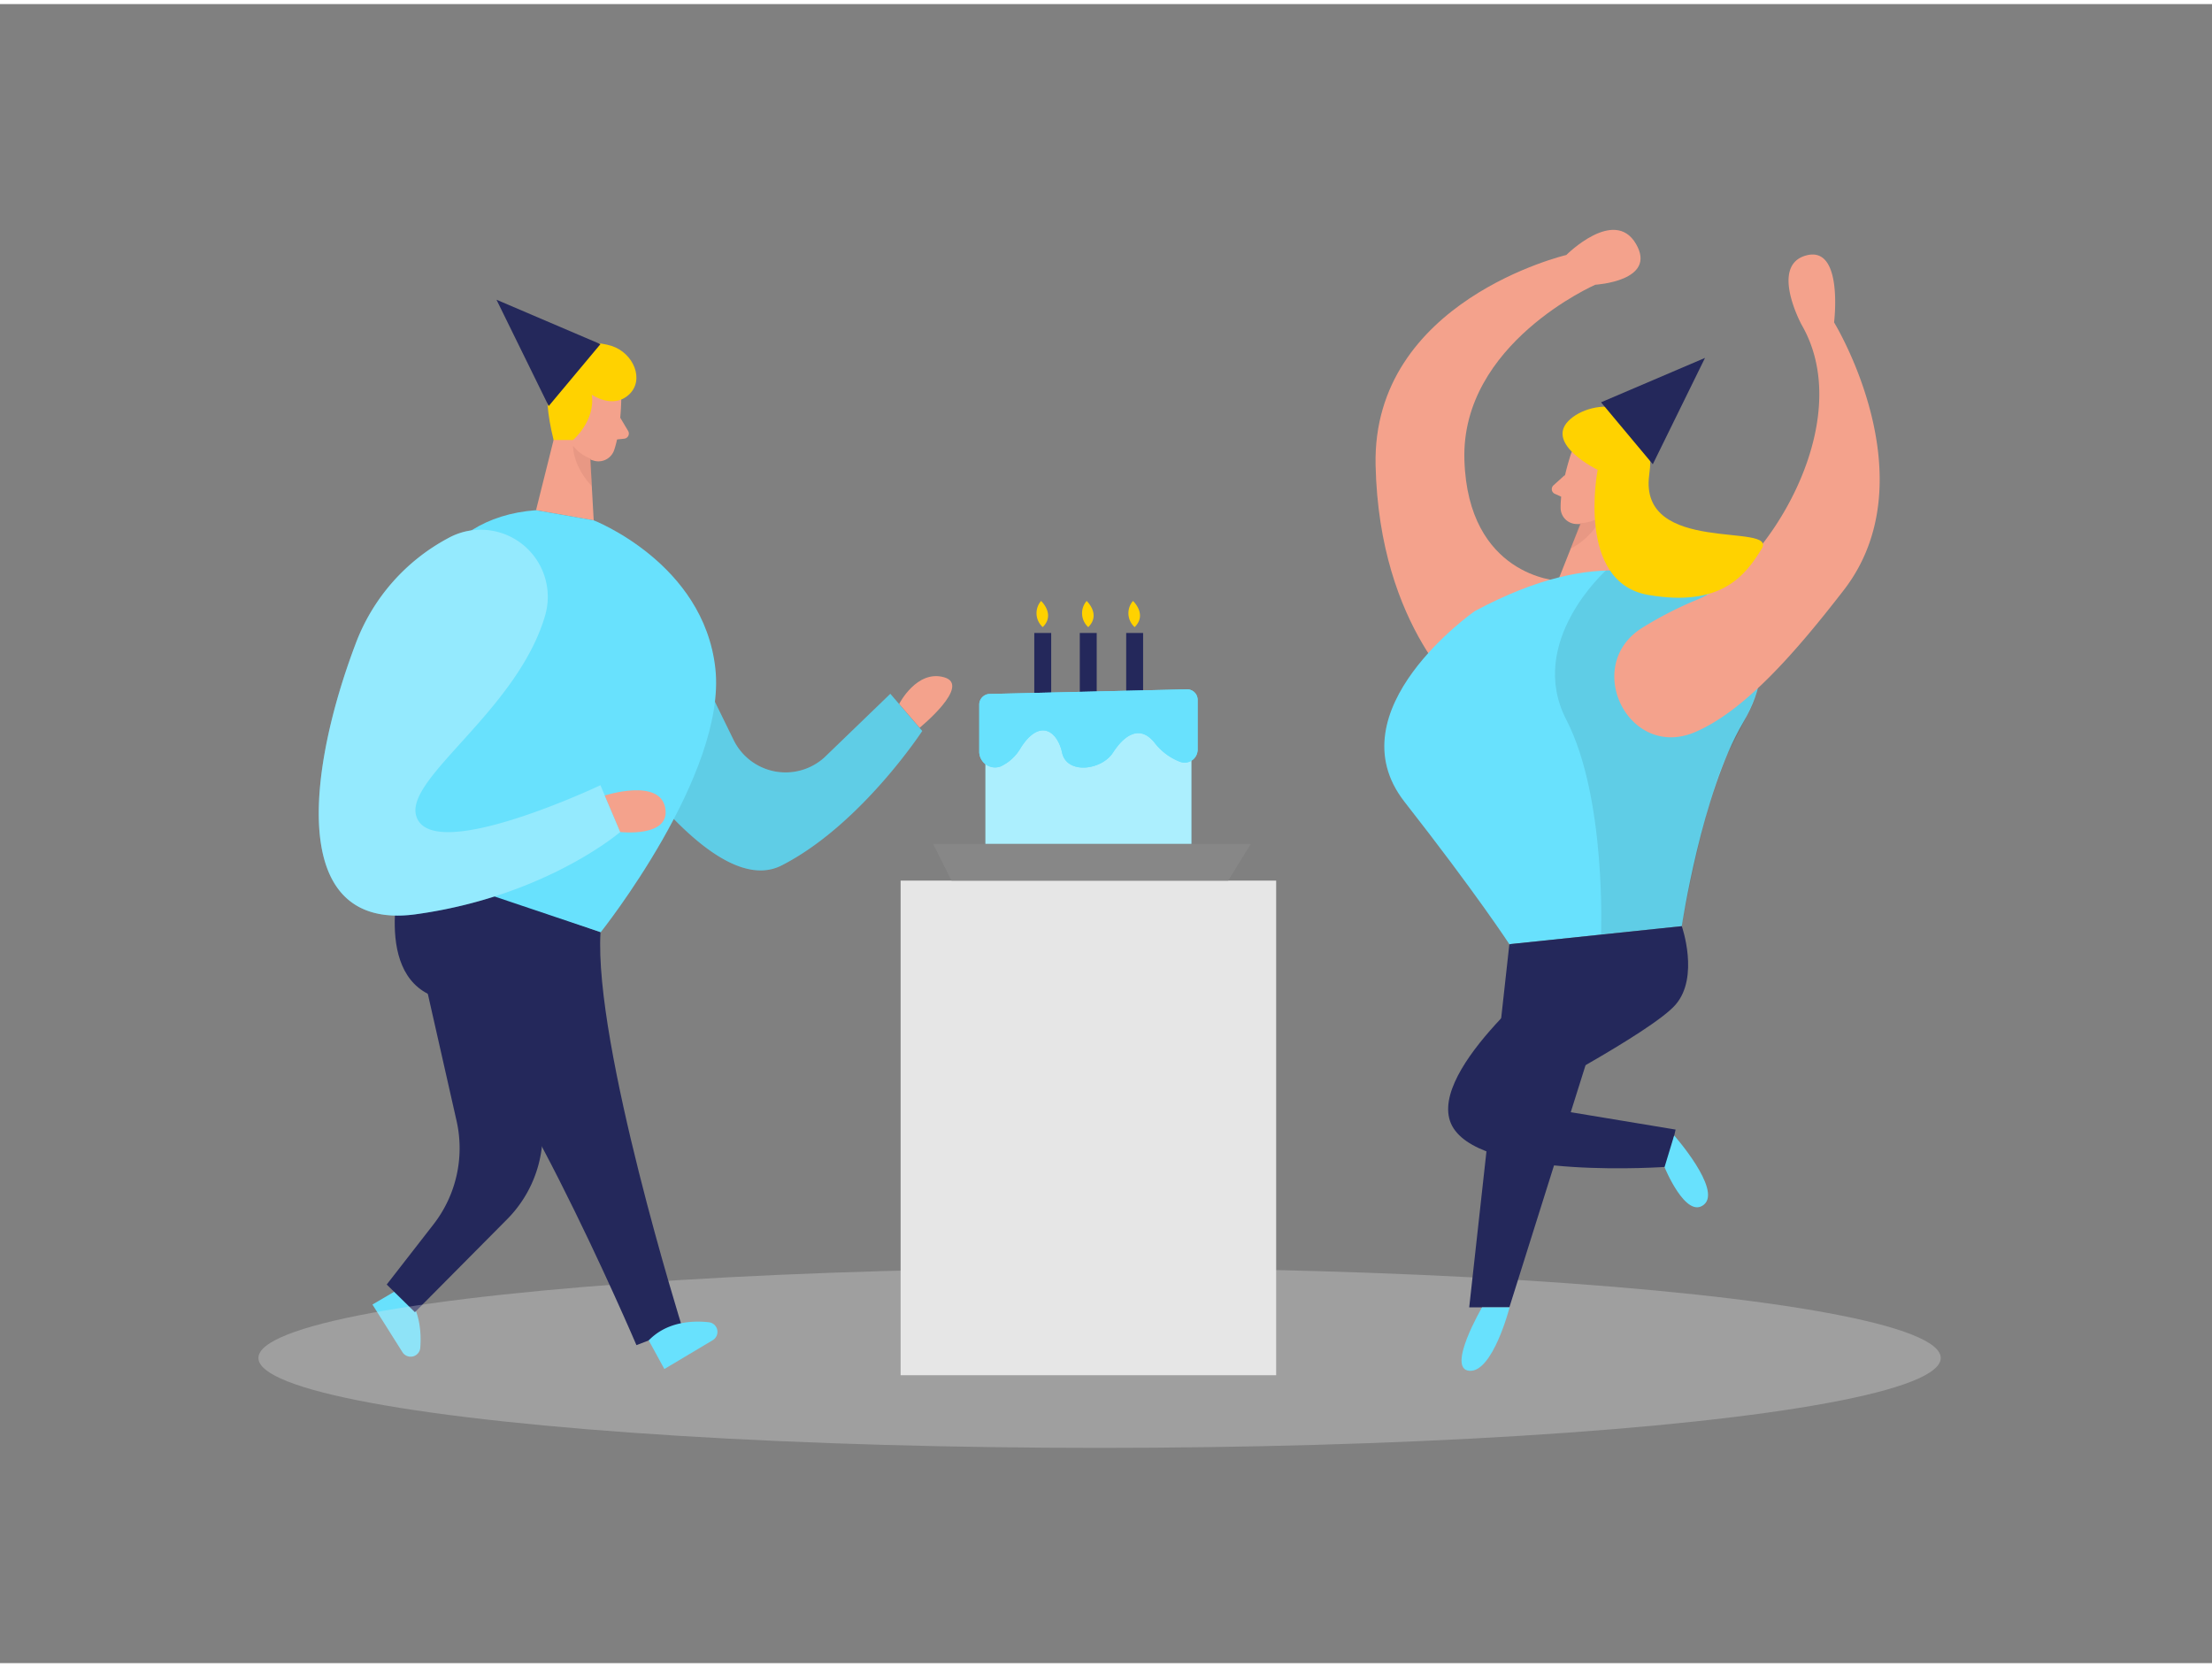
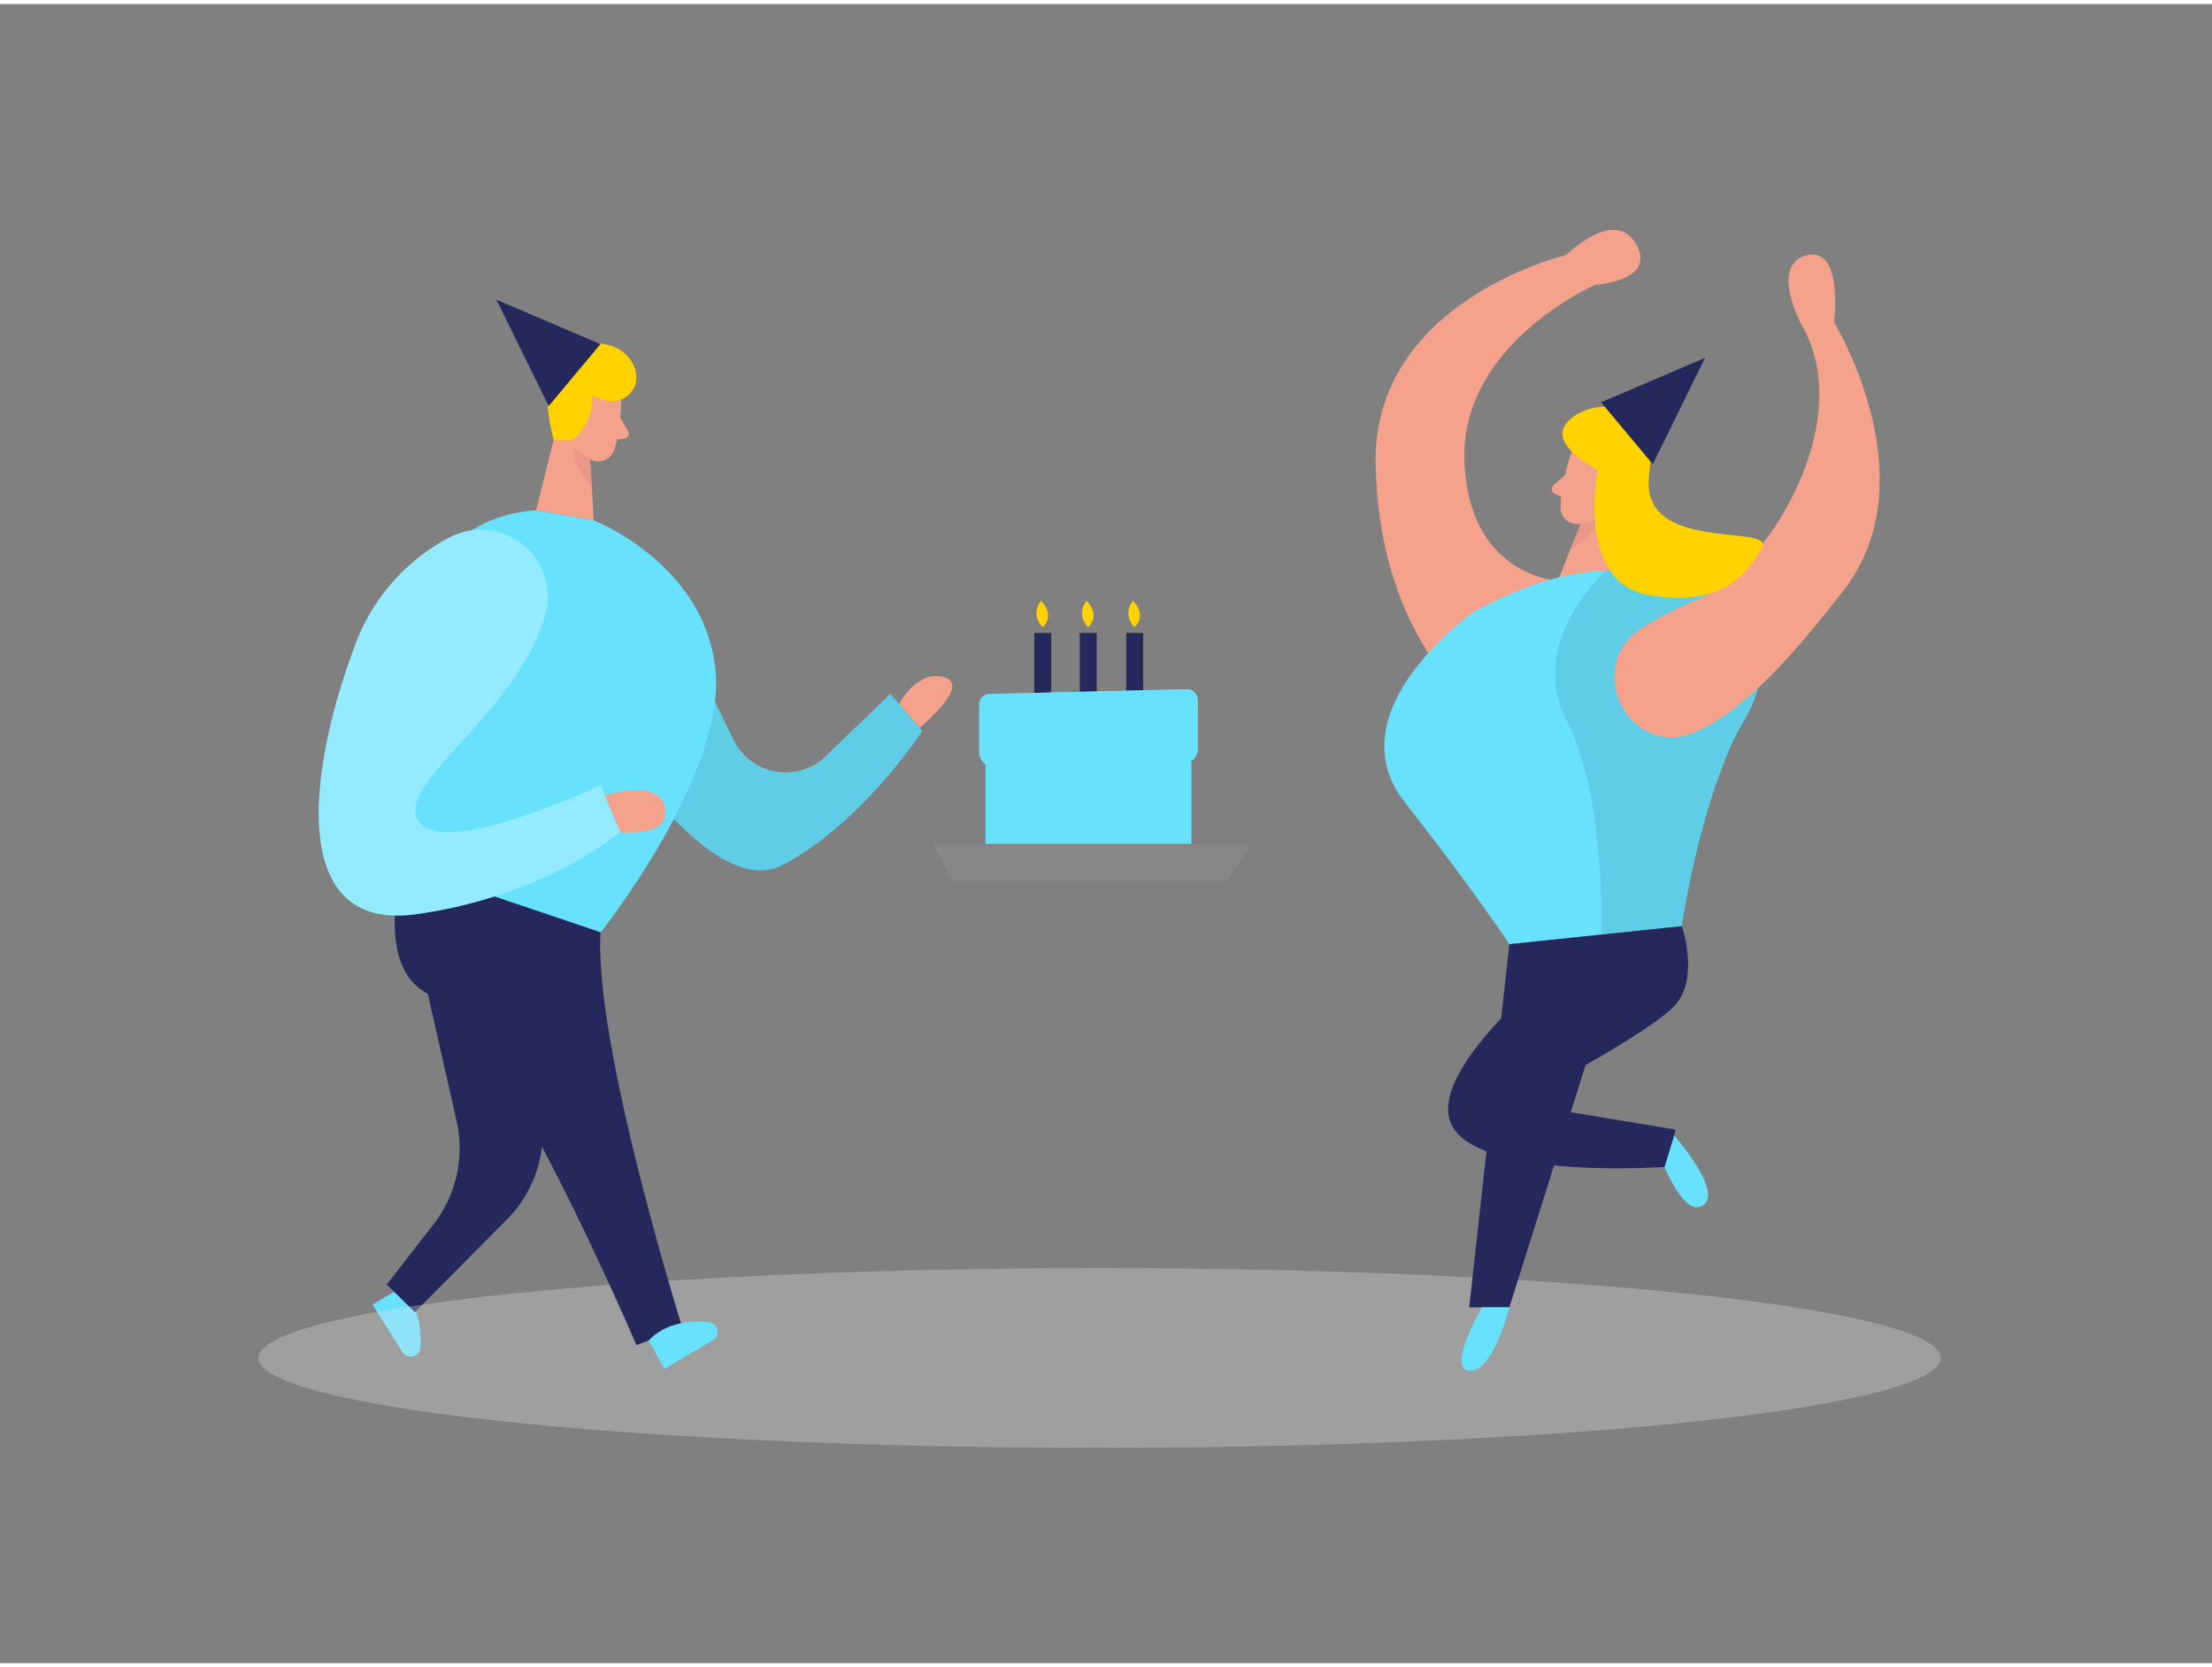
<svg xmlns="http://www.w3.org/2000/svg" id="Layer_1" data-name="Layer 1" viewBox="0 0 400 300" width="406" height="306" class="illustration styles_illustrationTablet__1DWOa">
  <rect x="0" y="0" width="400" height="300" fill="#808080" stroke="none" />
  <path d="M72.46,232.16l-5.11,3,5.43,8.62a1.75,1.75,0,0,0,3.22-.79C76.25,239.64,75.8,235.24,72.46,232.16Z" fill="#68e1fd" />
  <path d="M77.08,177.72l5.48,24.22a22.44,22.44,0,0,1-4.17,18.72l-8.46,10.88,5.1,5,16.69-16.82A22.11,22.11,0,0,0,98.05,206l2.52-29.85Z" fill="#24285b" />
  <path d="M119.52,106.22l13.14,26.85a10.46,10.46,0,0,0,16.88,2.71L161,124.72l5.77,6.72s-11.11,17-25.41,24.31-36.92-31.83-36.92-31.83Z" fill="#68e1fd" />
  <path d="M119.52,106.22l13.14,26.85a10.46,10.46,0,0,0,16.88,2.71L161,124.72l5.77,6.72s-11.11,17-25.41,24.31-36.92-31.83-36.92-31.83Z" opacity="0.09" />
  <ellipse cx="198.84" cy="244.82" rx="152.11" ry="16.26" fill="#e6e6e6" opacity="0.3" />
  <rect x="187.03" y="113.72" width="3.06" height="11.73" fill="#24285b" />
  <path d="M188.56,112.66a3.38,3.38,0,0,1-.3-4.73S190.9,110.36,188.56,112.66Z" fill="#ffd200" />
  <rect x="195.26" y="113.72" width="3.06" height="11.73" fill="#24285b" />
  <path d="M196.79,112.66a3.38,3.38,0,0,1-.29-4.73S199.13,110.36,196.79,112.66Z" fill="#ffd200" />
  <rect x="203.65" y="113.72" width="3.06" height="11.73" fill="#24285b" />
  <path d="M205.18,112.66a3.38,3.38,0,0,1-.3-4.73S207.52,110.36,205.18,112.66Z" fill="#ffd200" />
  <path d="M284,81.59s-1.85,5.55-1.79,9.54a2.93,2.93,0,0,0,3,2.89,6.46,6.46,0,0,0,6.07-3.57l2.89-4.56a5.26,5.26,0,0,0-.95-6C290.58,76.83,285,78.15,284,81.59Z" fill="#f4a28c" />
  <polygon points="293.66 86.72 292.2 105.83 281.73 104.27 287 90.99 293.66 86.72" fill="#f4a28c" />
  <path d="M288.91,87.9s.56-2.18,2.17-1.62.81,3.72-1.5,3.48Z" fill="#f4a28c" />
  <polygon points="272.94 170 265.68 235.67 272.94 235.67 290.63 179.44 272.94 170" fill="#24285b" />
  <path d="M283,85.14,280.94,87a.93.93,0,0,0,.23,1.56l2.07.93Z" fill="#f4a28c" />
  <path d="M281.73,104.27s-16.27-.79-16.92-21.84,23.67-31.68,23.67-31.68,11.27-.66,7.36-7.38-12.6,2-12.6,2-35.14,8.25-34.49,38,16.49,42.32,16.49,42.32Z" fill="#f4a28c" />
  <path d="M285.72,93.85a7,7,0,0,0,3.8-1.19s-1,3.37-5.51,5.84Z" fill="#ce8172" opacity="0.31" />
  <path d="M112.35,71.11s0,5.85-1.32,9.62a3,3,0,0,1-3.76,1.8,6.49,6.49,0,0,1-4.63-5.31L101.35,72a5.23,5.23,0,0,1,2.79-5.38C107.64,64.52,112.53,67.55,112.35,71.11Z" fill="#f4a28c" />
  <polygon points="101.58 72.93 96.93 91.52 107.36 93.35 106.56 79.09 101.58 72.93" fill="#f4a28c" />
  <path d="M112.16,74.79l1.42,2.39a.93.93,0,0,1-.71,1.41l-2.26.23Z" fill="#f4a28c" />
  <path d="M106.87,82.21a7,7,0,0,1-3.24-2.34s-.15,3.51,3.38,7.29Z" fill="#ce8172" opacity="0.31" />
  <path d="M266.68,109.77S241,127.68,254,144.28,272.94,170,272.94,170l31.18-3.26s3.58-24.09,11.06-36.78,1.31-22.14-6.51-24.09S289.79,97.4,266.68,109.77Z" fill="#68e1fd" />
  <path d="M290.42,102.41s-14.46,12.91-7.18,27,6.28,38.89,6.28,38.89l14.6-1.52s3.92-22.52,8.37-31.4c0,0,4.18-7.63,5.41-11.65s-12.63-21.28-12.63-21.28Z" opacity="0.09" />
  <path d="M306.41,131.69c-12,5-20.41-12.25-9.29-19a67.46,67.46,0,0,1,9.79-5c11.94-4.78,29.3-31.69,18.88-49.7,0,0-5.86-10.78.87-12.55s5,12.12,5,12.12S349,85.84,333.39,106C324.92,116.94,315.53,127.86,306.41,131.69Z" fill="#f4a28c" />
  <path d="M304.12,166.74s3.22,9.17-1.12,14.19-28.79,17.82-28.79,17.82L303,203.52l-1.52,6.73s-32.55,2.39-38.62-6.94,17.75-28.43,17.75-28.43L272.94,170Z" fill="#24285b" />
  <path d="M288.91,84.22s-4,20.35,9.16,22.62,17.53-3.5,20.5-8.34-22.29,1.24-20.34-13.36-10.61-13.94-14.66-9.71S288.91,84.22,288.91,84.22Z" fill="#ffd200" />
  <polygon points="289.52 72.01 298.88 83.21 308.32 63.98 289.52 72.01" fill="#24285b" />
  <path d="M268,235.67s-6.51,11.15-2.28,11.47,7.26-11.47,7.26-11.47Z" fill="#68e1fd" />
  <path d="M301,210.32s3.86,9.47,7.13,6.77-5.39-12.51-5.39-12.51Z" fill="#68e1fd" />
-   <rect x="162.86" y="158.5" width="67.91" height="89.44" fill="#e6e6e6" />
  <rect x="178.2" y="125.62" width="37.24" height="26.25" fill="#68e1fd" />
-   <rect x="178.2" y="125.62" width="37.24" height="26.25" fill="#fff" opacity="0.45" />
  <polygon points="172.06 158.5 168.74 151.87 226.18 151.87 222.1 158.5 172.06 158.5" fill="#878787" />
  <path d="M177.08,126.67v8.47a2.86,2.86,0,0,0,3.87,2.71,8.14,8.14,0,0,0,3.62-3.34c3.4-5.38,6.63-3.11,7.49.86s7.14,3.18,9.19,0,4.93-5.22,7.66-1.64a10.67,10.67,0,0,0,4.41,3.26,2.36,2.36,0,0,0,3.25-2.19v-9a1.9,1.9,0,0,0-1.94-1.89l-35.67.84A1.93,1.93,0,0,0,177.08,126.67Z" fill="#68e1fd" />
  <path d="M177.08,126.67v8.47a2.86,2.86,0,0,0,3.87,2.71,8.14,8.14,0,0,0,3.62-3.34c3.4-5.38,6.63-3.11,7.49.86s7.14,3.18,9.19,0,4.93-5.22,7.66-1.64a10.67,10.67,0,0,0,4.41,3.26,2.36,2.36,0,0,0,3.25-2.19v-9a1.9,1.9,0,0,0-1.94-1.89l-35.67.84A1.93,1.93,0,0,0,177.08,126.67Z" fill="#68e1fd" />
  <path d="M100.11,78.82h3.52s4.08-3.48,3.38-8.19c0,0,3.79,2.67,6.71,0s.82-7.55-3.11-8.81S95.34,59.79,100.11,78.82Z" fill="#ffd200" />
  <polygon points="108.58 61.49 99.22 72.69 89.78 53.46 108.58 61.49" fill="#24285b" />
  <path d="M73,155.25s-6.13,19.81,5.45,24.2,36.64,63.05,36.64,63.05l8.29-3.18s-16-51.07-14.79-71.49Z" fill="#24285b" />
  <path d="M96.93,91.52l10.43,1.83s19.9,7.73,22,26.79-20.73,47.69-20.73,47.69L74.46,156.34S60.13,94.22,96.93,91.52Z" fill="#68e1fd" />
  <path d="M98.53,110.72A12.13,12.13,0,0,0,81.07,96.56a35.94,35.94,0,0,0-16.78,19.16c-8.51,22.46-12.48,52.11,10.95,48.86s36.92-14.87,36.92-14.87l-3.58-8.46s-30.9,14.64-33.34,5.45C73.42,139.85,93.47,127.71,98.53,110.72Z" fill="#68e1fd" />
  <path d="M98.53,110.72A12.13,12.13,0,0,0,81.07,96.56a35.94,35.94,0,0,0-16.78,19.16c-8.51,22.46-12.48,52.11,10.95,48.86s36.92-14.87,36.92-14.87l-3.58-8.46s-30.9,14.64-33.34,5.45C73.42,139.85,93.47,127.71,98.53,110.72Z" fill="#fff" opacity="0.29" />
  <path d="M109.36,143.11s9.9-3.22,10.93,2.22-8.13,4.38-8.13,4.38Z" fill="#f4a28c" />
  <path d="M162.6,126.55s3.18-6.26,8.15-4.81-4.45,9.12-4.45,9.12Z" fill="#f4a28c" />
  <path d="M117.31,241.64l2.83,5.18,8.75-5.22a1.75,1.75,0,0,0-.71-3.24C124.88,238,120.47,238.38,117.31,241.64Z" fill="#68e1fd" />
</svg>